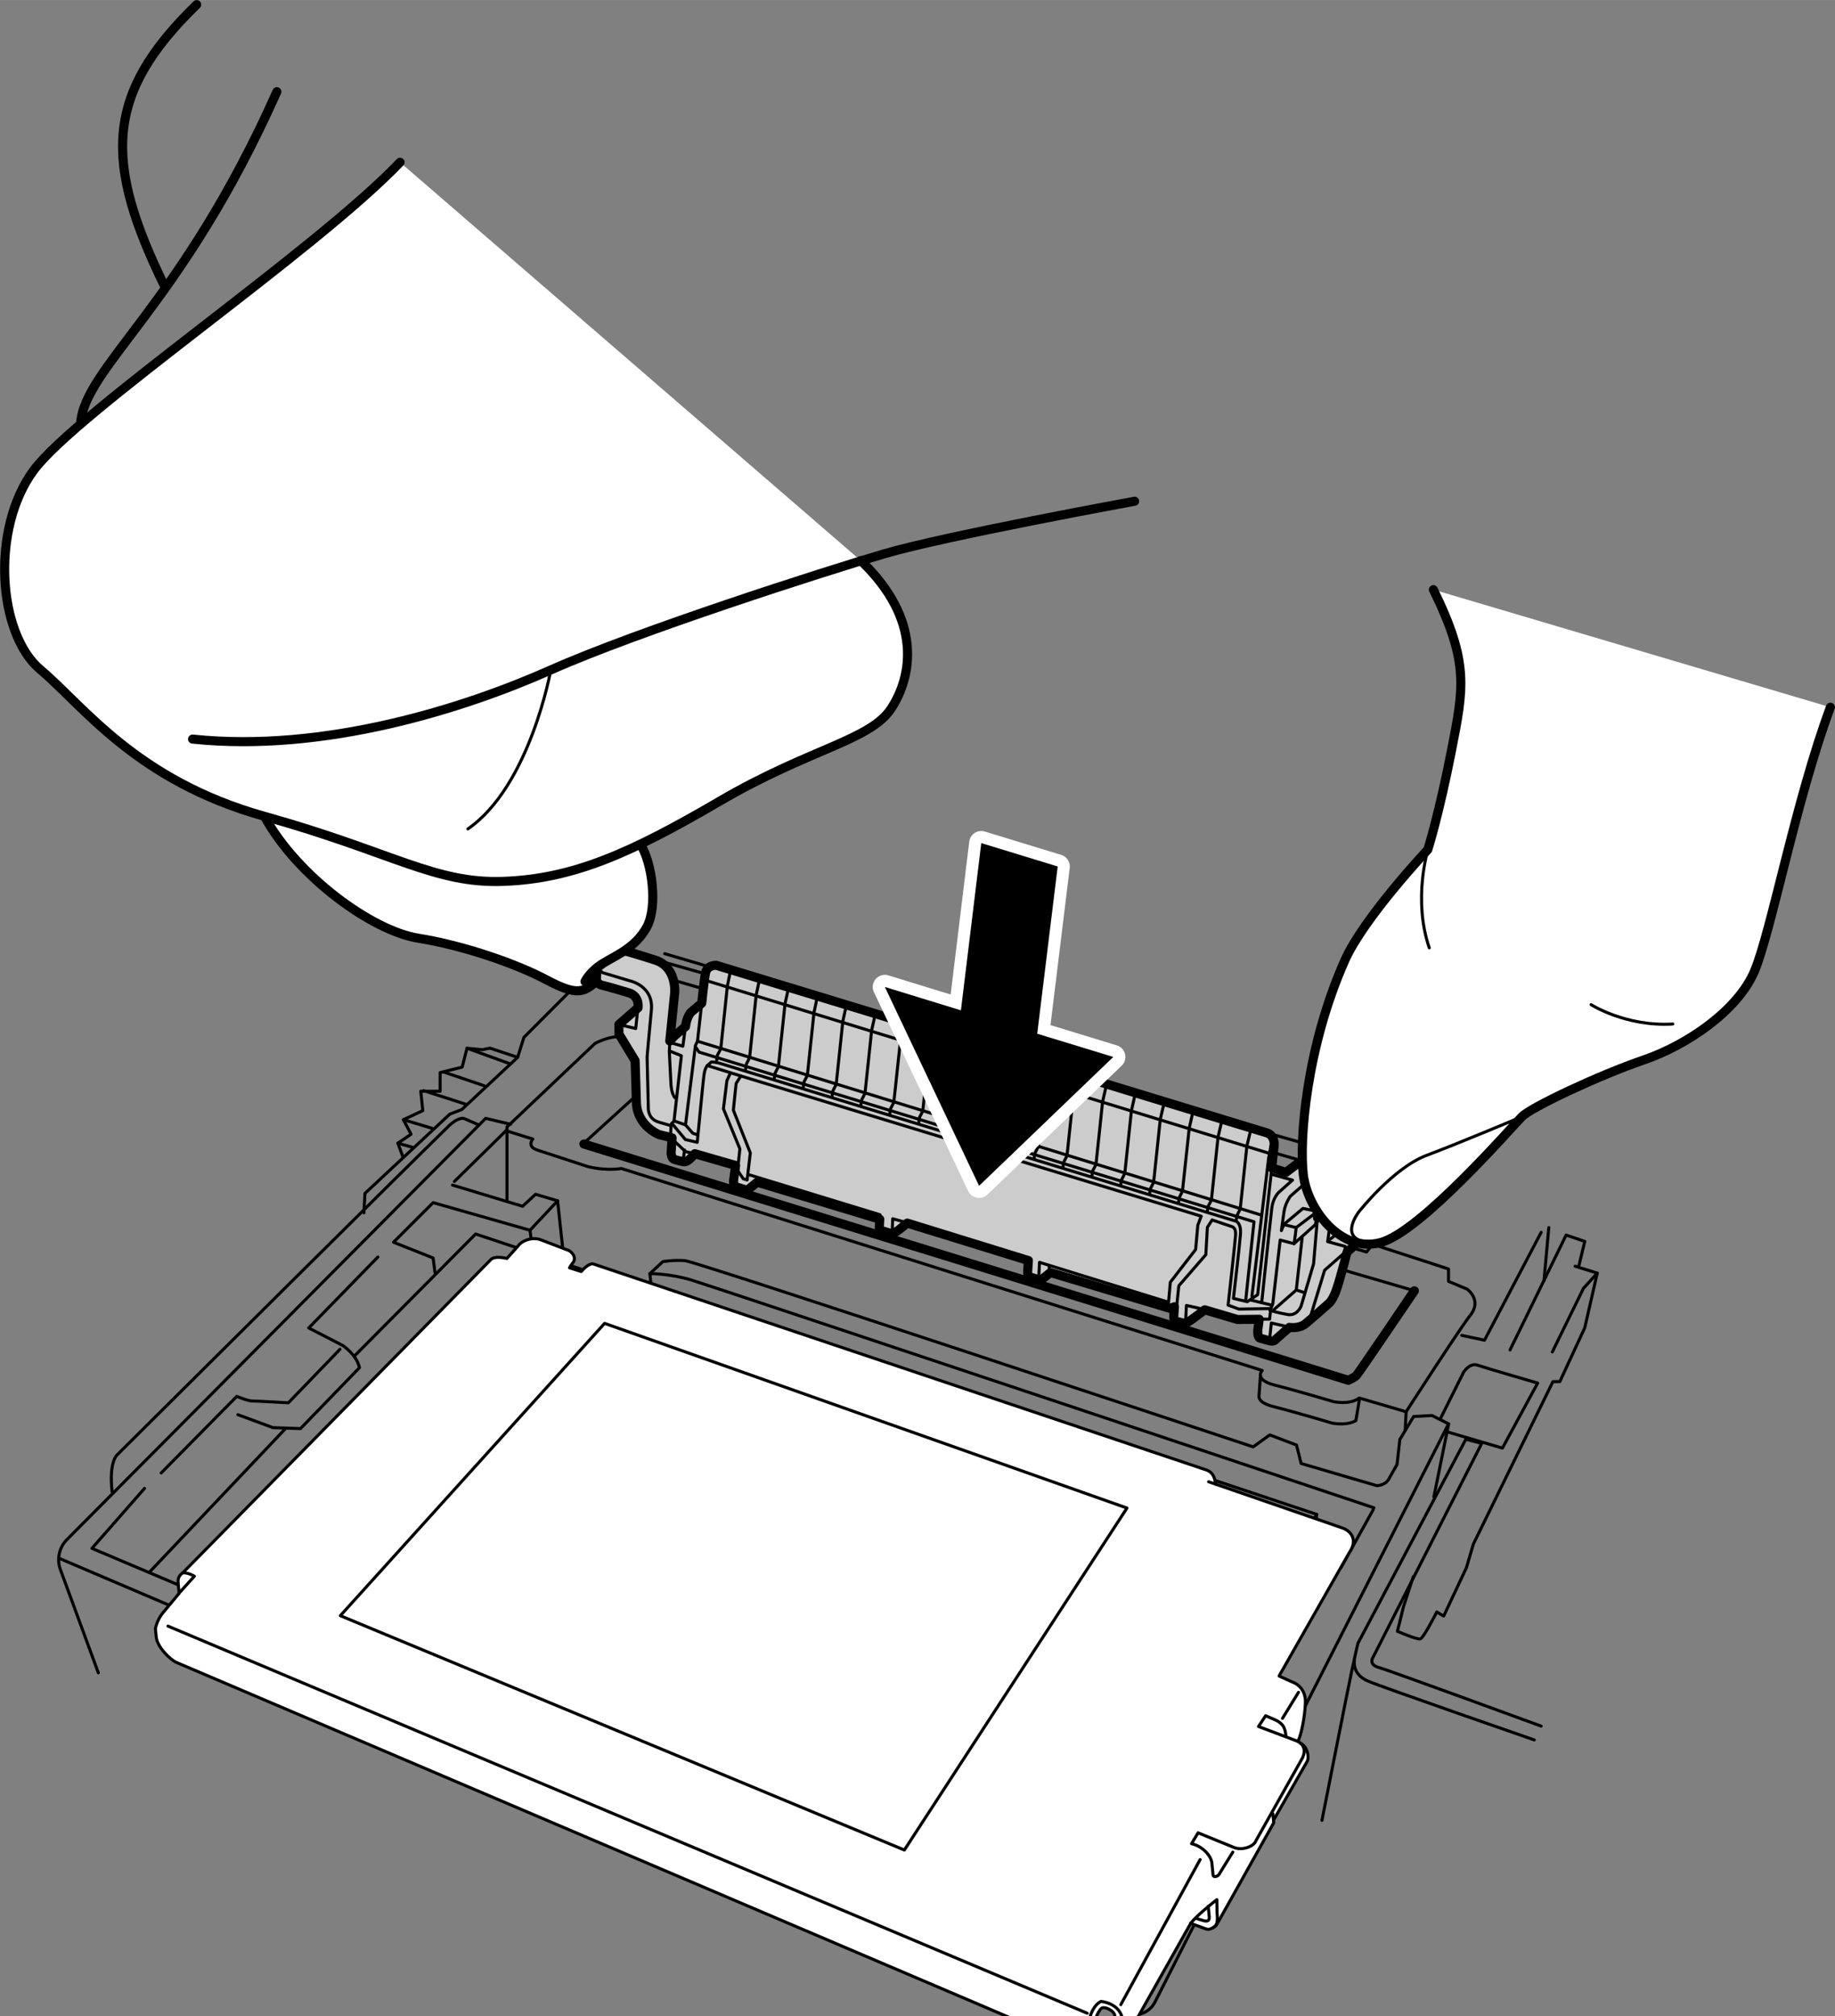
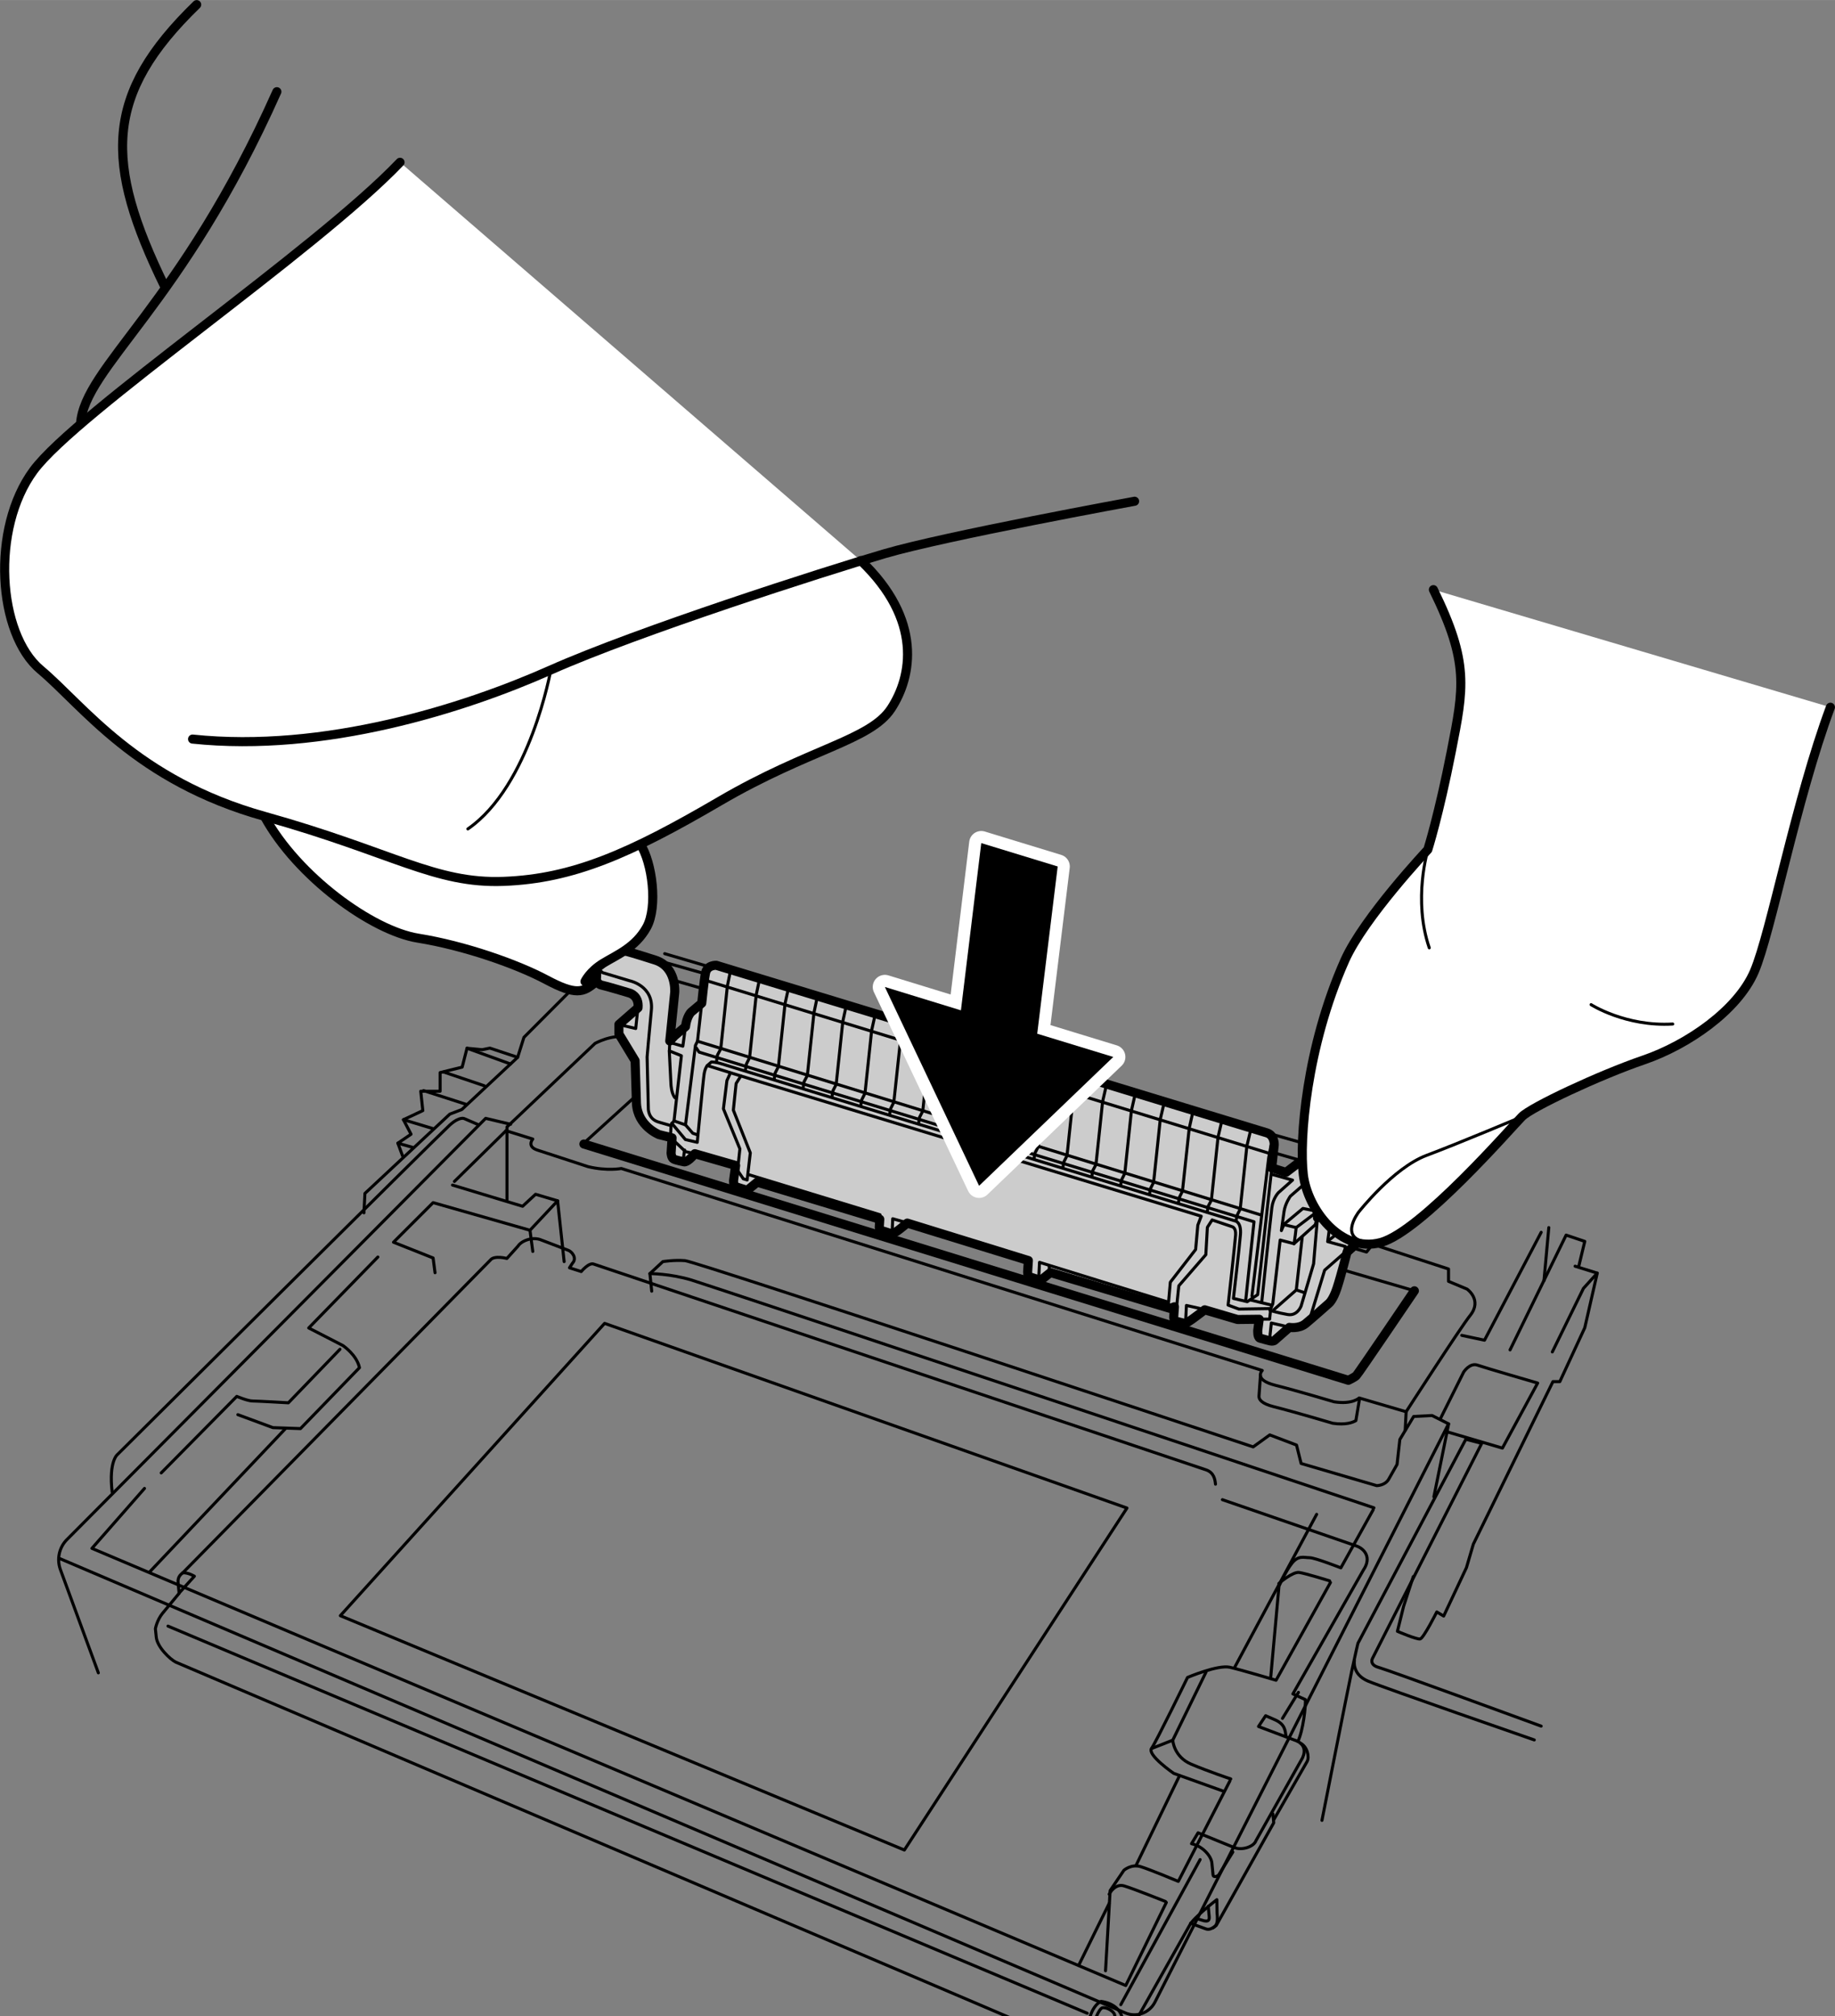
<svg xmlns="http://www.w3.org/2000/svg" width="53.45mm" height="58.74mm" viewBox="0 0 151.51 166.5">
  <rect x="0" y="0" width="151.51" height="166.5" fill="#808080" stroke="none" />
  <defs>
    <style>.cls-1,.cls-2{fill:#fff;}.cls-3,.cls-2,.cls-4,.cls-5,.cls-6{stroke-linecap:round;stroke-linejoin:round;}.cls-3,.cls-2,.cls-5,.cls-6{stroke:#000;}.cls-3,.cls-2,.cls-6{stroke-width:.75px;}.cls-3,.cls-5{fill:none;}.cls-4{stroke:#fff;stroke-width:2px;}.cls-5{stroke-width:.25px;}.cls-6{fill:#ccc;}</style>
  </defs>
  <g id="_イヤー_1">
    <path class="cls-5" d="M42.16,92.84l-2.06-.49L5.53,127.13c-.65,.65-.86,1.63-.54,2.49l3.13,8.52" />
    <polyline class="cls-5" points="37.36 97.86 43.15 99.61 44.22 98.62 46.04 99.16 46.58 104.18" />
    <line class="cls-5" x1="37.52" y1="97.56" x2="41.78" y2="93.37" />
    <polyline class="cls-5" points="35.92 105.1 35.76 103.88 32.49 102.58 35.76 99.31 43.76 101.59 46.04 99.16" />
    <path class="cls-5" d="M31.2,103.8l-5.71,5.86,2.82,1.45s1.14,.76,1.37,1.83l-4.87,5.03-2.28-.08-2.89-1.07" />
    <path class="cls-5" d="M28.07,111.42l-4.26,4.42s-2.59-.15-2.97-.15-1.29-.38-1.29-.38l-6.24,6.32" />
    <polyline class="cls-5" points="11.93 122.91 7.59 127.86 92.95 163.96 96.3 157.1" />
    <path class="cls-5" d="M91.28,162.74l.38-6.62,1.14-1.68s.61-.53,1.37-.3,3.12,1.22,3.12,1.22l4.26-8.3" />
    <path class="cls-5" d="M100.95,147.89l-4.04-1.45s-2.21-1.52-1.83-2.06,2.97-5.86,2.97-5.86c0,0,2.51-1.07,3.5-.84s3.81,1.07,3.81,1.07l4.49-8.07" />
    <polyline class="cls-5" points="95.08 144.39 96.83 143.7 99.58 138.07" />
    <path class="cls-5" d="M96.83,143.7s.08,1.37,1.52,1.98,3.27,1.22,3.27,1.22" />
    <path class="cls-5" d="M91.58,156.42s.46-.91,1.22-.69,3.43,1.29,3.43,1.29" />
    <path class="cls-5" d="M104.91,138.6l.69-7.61s.53-1.22,1.07-1.9,.99-.46,1.45-.46,2.59,.84,2.59,.84l2.67-4.8" />
    <path class="cls-5" d="M105.59,130.76s1.14-.99,1.68-.91,2.51,.69,2.51,.69" />
    <line class="cls-5" x1="12.39" y1="129.77" x2="23.58" y2="117.96" />
-     <polyline class="cls-5" points="29.29 111.95 39.27 101.9 108.71 125.05 108.41 128.55" />
    <line class="cls-5" x1="108.71" y1="125.05" x2="101.94" y2="137.69" />
    <line class="cls-5" x1="97.37" y1="146.67" x2="93.79" y2="154.06" />
    <line class="cls-5" x1="91.58" y1="157.18" x2="89.07" y2="162.28" />
    <line class="cls-5" x1="43.76" y1="101.59" x2="43.99" y2="103.34" />
    <path class="cls-5" d="M119.6,117.58l-24.24,47.75c-.46,.9-1.53,1.29-2.45,.89L4.93,128.7" />
    <path class="cls-5" d="M53.81,106.62l-.15-1.45,1.07-.99s.91-.15,1.83-.08,46.91,15.38,46.91,15.38l1.37-.99,2.21,.84,.38,1.52,6.24,1.83s.69,0,.99-.53,.69-1.22,.69-1.22l.23-2.06,1.14-1.9,1.52-.08,1.37,.69-1.22,6.02" />
    <path class="cls-5" d="M53.66,105.17s1.68,0,3.43,.53,56.35,18.81,56.35,18.81" />
    <path class="cls-5" d="M41.86,99.08v-6.02l7.27-6.9s1.4-.77,2.55-.51,3.06,.64,3.06,.64l.51-.64,6.26,1.91v.64l51.32,15.19,.51-.64,6.26,2.04v1.02l1.53,.64s1.28,.89,.26,2.17c-.79,.98-5.28,7.94-5.28,7.94" />
    <path class="cls-5" d="M41.78,93.37l2.21,.69s-.53,.61,.38,.91,4.19,1.37,4.19,1.37c1.6,.38,2.74,.15,2.74,.15l52.92,16.68s-.76,.76,1.07,1.22,4.87,1.37,4.87,1.37c1.52,.23,2.06-.32,2.06-.32l3.88,1.14-.08,1.54" />
    <path class="cls-5" d="M112.23,115.64l-.28,1.67c-.25,.15-.83,.38-1.91,.22,0,0-3.05-.91-4.87-1.37-1.01-.25-1.23-.6-1.22-.86l.12-1.71" />
    <polyline class="cls-5" points="120.69 110.27 122.57 110.67 127.25 101.76" />
    <polyline class="cls-5" points="130.34 104.62 130.85 102.51 129.31 101.99 124.68 111.47" />
    <line class="cls-5" x1="127.88" y1="101.37" x2="127.48" y2="105.76" />
    <path class="cls-5" d="M130.05,104.56l1.83,.57-1.03,4.51-2.06,4.45h-.57l-6.57,13.42-.57,1.94-1.88,4-.57-.34s-1.09,2.17-1.37,2.23-1.88-.63-1.88-.63l.51-2.06,.8-2.46" />
    <path class="cls-5" d="M127.25,142.54s-12.62-4.63-13.42-4.85-.51-.74-.51-.74l9.02-17.76-1.31-.34-8.91,16.85s-.17,.69-.51,2.28-2.46,12.34-2.46,12.34" />
    <path class="cls-5" d="M111.83,137.12s-.23,1.14,1.14,1.71,13.71,4.85,13.71,4.85" />
    <path class="cls-5" d="M119.6,118.27l4.45,1.31,2.91-5.37s-4.34-1.26-4.97-1.48-1.14,.57-1.14,.57l-1.88,3.77" />
    <polyline class="cls-5" points="128.17 111.64 130.74 106.39 131.88 105.13" />
    <path class="cls-5" d="M39.42,92.84l-1.07-.46s-.38-.23-1.22,.53-27.41,27.18-27.41,27.18c0,0-.76,.53-.46,3.12" />
    <polyline class="cls-5" points="30.05 100.15 30.13 98.55 37.14 92 38.13 91.62 42.74 87.31 43.26 85.66 47.08 81.83" />
    <polyline class="cls-5" points="33.25 95.48 32.85 94.4 33.94 93.66 33.31 92.46 34.91 91.71 34.74 90.11 36.34 90.11 36.34 88.57 38.16 88.12 38.56 86.56 39.81 86.68 40.45 86.55 42.74 87.31" />
    <line class="cls-5" x1="32.85" y1="94.4" x2="34.05" y2="94.74" />
    <line class="cls-5" x1="33.31" y1="92.46" x2="35.76" y2="93.2" />
    <line class="cls-5" x1="34.97" y1="90.06" x2="38.51" y2="91.2" />
    <line class="cls-5" x1="36.62" y1="88.52" x2="39.99" y2="89.66" />
    <polyline class="cls-5" points="116.79 106.59 54.74 88.46 48.37 94.25" />
    <path class="cls-3" d="M48.21,94.47l63.12,19.51s.49-.23,.65-.38,4.8-7.01,4.8-7.01" />
    <path class="cls-5" d="M54.88,78.75l13.71,4.04s.38,.3,.61,.76" />
    <line class="cls-5" x1="54.5" y1="79.36" x2="110.16" y2="95.12" />
    <line class="cls-5" x1="54.34" y1="80.58" x2="109.7" y2="96.49" />
    <line class="cls-5" x1="38.56" y1="86.56" x2="42.15" y2="87.86" />
    <g>
-       <path class="cls-1" d="M110.8,126.16l-10.45-3.6c-.03-.39-.12-.96-.77-1.18l-50.55-16.99c-.4-.18-1.05,.61-1.05,.61l-.97-.31,.24-.37c.42-.44-.06-1-.38-1.09l-2.15-.82c-.78-.36-1.72,.08-1.96,.49l-.92,1.02s-1.04-.29-1.36,.13l-25.4,25.83c-.44,.31-.41,.63-.38,.9l.08,.78-1.38,1.65c-.29,.36-.45,.77-.52,1.03-.04,.15-.06,.25-.06,.25l.06,.68c.09,.84,1.14,1.83,1.6,2.07l74.15,31.61c.45,.21,.95,.15,1.28-.14,.13-.11,.23-.25,.3-.43l.13-.28-.08-.83s.41-1.36,.78-1.39c.36-.04,.94,.31,.97,.62l.13,1.31,.65,.29s.33,0,.54-.39l4.87-8.63s.06-.1,.1-.16l1.2,.44c.23,.1,.42,.06,.62-.06,.09-.05,.19-.12,.3-.2l4.75-8.48-.02-.22,2.78-4.86c.19-.37,.02-1.22-.57-1.51h0c-.06-.05-.13-.09-.2-.13,.42-.94,.66-2.93,.62-3.46-.03-.54-.32-1.2-1.13-1.48l-1.03-.46,5.82-10.23c.72-1.05,.07-1.79-.64-2.01Z" />
      <path class="cls-5" d="M98.3,158.82l1.2,.44c.34,.15,.57-.01,.92-.26l4.75-8.48-.07-.73" />
      <path class="cls-5" d="M99.76,157.42l.08,.84c.04,.4-.18,.4-.41,.36l-.7-.21" />
      <path class="cls-5" d="M101.79,152.94l-1.15,1.86c-.11,.17-.46,.24-.48,.05l-.1-1.02c-.06-.57-.76-1.38-1.68-1.58l.54-.9,2.92,1.19c.68,.31,1.69-.04,1.86-.54l3.85-6.85c.28-.62,.1-1.12-.46-1.38l-3.18-1.2,.59-.89,.78,.34c.81,.37,.83,.83,.91,1.41" />
      <path class="cls-5" d="M107.36,143.94c.59,.29,.76,1.14,.57,1.51l-2.78,4.86" />
-       <path class="cls-5" d="M107.16,143.81c.44-.91,.66-2.92,.62-3.46s-.33-1.2-1.14-1.48l-1.03-.47,5.82-10.23c.72-1.05,.07-1.79-.64-2.01l-11-3.8" />
+       <path class="cls-5" d="M107.16,143.81c.44-.91,.66-2.92,.62-3.46l-1.03-.47,5.82-10.23c.72-1.05,.07-1.79-.64-2.01l-11-3.8" />
      <path class="cls-5" d="M100.36,122.56c-.04-.39-.13-.96-.77-1.18l-50.55-16.99c-.4-.18-1.05,.61-1.05,.61l-.97-.31,.24-.37c.42-.44-.06-1-.38-1.09l-2.15-.82c-.78-.35-1.72,.09-1.96,.49l-.92,1.02s-1.04-.28-1.36,.13l-25.4,25.83c-.43,.31-.4,.63-.38,.9l.08,.79-1.37,1.65c-.47,.58-.59,1.28-.59,1.28l.07,.68c.08,.84,1.14,1.83,1.6,2.07l74.15,31.61c.63,.29,1.34,.06,1.58-.57l.13-.28-.08-.83s.42-1.36,.78-1.39,.94,.31,.98,.63l.13,1.3,.64,.29s.33,.01,.55-.39l4.86-8.63c.28-.61,2.25-2.12,2.25-2.12l.02,1.11c.07,.71,0,1.03-.35,1.23" />
      <path class="cls-5" d="M15.08,129.88c.45-.04,.97,.28,.97,.28l-1.27,1.4" />
      <line class="cls-5" x1="13.87" y1="134.28" x2="89.77" y2="166.25" />
      <line class="cls-5" x1="92.54" y1="165.54" x2="99.09" y2="153.56" />
      <path class="cls-5" d="M89.91,168.72s.01-.95-.03-1.43,.32-1.69,1.03-2.02c.93,.13,1.58,.62,1.75,1.37l.12,1.26" />
      <line class="cls-5" x1="105.89" y1="141.9" x2="107.21" y2="139.75" />
      <polygon class="cls-5" points="93.05 124.53 74.67 152.77 28.1 133.42 49.92 109.28 93.05 124.53" />
    </g>
  </g>
  <g id="_イヤー_2">
    <g>
      <g>
        <path class="cls-6" d="M51.07,78.45l-1.78,1.49-.05,1.02s.15,.34,.44,.39,2.29,.65,2.29,.65c0,0,.81,.2,.71,1.22l-1.58,1.38v.78l1.34,2.21,.11,3.53c.1,1.88,1.86,2.57,1.86,2.57l1.08,.27-.08,1.26s.02,.39,.21,.49,.86,.23,.86,.23c0,0,.26,.1,.89-.67l3.37,.97-.17,1.23s-.02,.42,.11,.49,1.02,.33,1.02,.33l.82-.67,10.12,3.06-.04,.65s.01,.26,.17,.29,.86,.27,.86,.27c0,0,.25-.1,.43-.22s.85-.67,.85-.67l10,3.09-.06,.91s-.02,.42,.17,.45,.57,.2,.73,.2,.31-.03,.31-.03l.67-.54,9.87,2.96,.37-.13-.06,.84s-.02,.29,.23,.36,.67,.17,.67,.17c0,0,.12-.03,.31-.13s1.35-.99,1.35-.99l2.71,.8,1.79-.02-.12,.91s-.04,.58,.18,.65,.86,.23,.86,.23c.32,.07,.44-.13,.44-.13l1.13-.99s.79,.14,1.34-.31,1.92-1.67,1.92-1.67c0,0,.34-.26,.67-1.26s.83-2.97,.83-2.97l1.73-1.57v-.52l-1.29-.4,.07-.68,1.59,.4,.66,.04,1.61-1.38,.03-.94-.17-.29-2.48-.7s-.83-.33-1.68,.44-1.71,1.41-1.71,1.41c-.46,.35-.8,1.35-.8,1.35l.53-4.11-2-.5-1.13,.86-1.18-.37,.21-1.91s.03-.78-.6-.98-45.47-13.84-45.47-13.84c0,0-.76-.04-.89,.64s-.31,2.49-.31,2.49l-.88,.74s-.36,.35-.46,1.19l-.91,.77-.39,.42,.41-4.01s.17-2.1-1.61-2.67-2.29-.7-2.29-.7l-.73-.14Z" />
        <path class="cls-5" d="M49.29,79.94l.47,.38,2.23,.67s2,.4,1.79,2.44c-.2,2.04-.35,3.85-.35,3.85l.1,4.21s-.06,.91,.86,1.17,1.02,.3,1.02,.3l.06-.19,.18-.19,.61-5.4-.99-.4,.03-.81" />
        <polyline class="cls-5" points="55.33 86.09 56.38 86.39 56.6 84.77" />
        <path class="cls-5" d="M55.26,86.77l.14,2.78s.03,.74,.33,1.1" />
        <polyline class="cls-5" points="51.09 84.6 52.49 84.93 52.67 83.22" />
        <polyline class="cls-5" points="57.94 82.84 57.59 85.98 57.42 86.33 56.6 92.89 55.65 92.56" />
        <polyline class="cls-5" points="56.6 92.89 57.2 93.58 57.58 93.71" />
        <path class="cls-5" d="M55.47,92.76l1.12,1.34,.98,.23s.49-5.17,.57-5.66,.26-.68,.26-.68l.33-.29s.31-.03,.92,.17,42.29,12.94,42.29,12.94c0,0,.57,.04,.48,1.14s-.58,5.27-.58,5.27l1.14,.27,.86-.58,1.17-10.48" />
        <polyline class="cls-5" points="55.41 92.95 55.35 93.92 56.6 95.1 57.36 95.26" />
        <path class="cls-5" d="M56.53,94.97c-.16,.81-.06,.97-.06,.97" />
        <line class="cls-5" x1="57.59" y1="85.98" x2="104.15" y2="100.34" />
        <path class="cls-5" d="M105.03,96.98l1.69,.47-1.16,1.03s-.45,.45-.55,1.26-.83,7.76-.83,7.76" />
        <path class="cls-5" d="M109.19,96.47l-2.65,2.31s-.42,.58-.52,1.26-.22,1.58-.22,1.58c0,0,.17-.48,.32-.61s1.46-1.22,1.46-1.22l1.2,.24-.1,.78-.08,.32-1.76,1.57-1.14-.3-.61,5.27-.17,.39-.09,.87h-.85" />
        <line class="cls-5" x1="103.29" y1="107.36" x2="104.94" y2="107.76" />
        <line class="cls-5" x1="107" y1="106.55" x2="105.18" y2="108.15" />
        <polyline class="cls-5" points="107.52 102.15 107.03 106.52 107.64 106.72" />
        <path class="cls-5" d="M108.78,100.54l-.32,3.82-1.03,3.49s-.31,.84-1.11,.7-1.46-.34-1.46-.34" />
        <path class="cls-5" d="M111.73,100.21l-.95-.23s-.79-.17-.94,.93-.22,1.62-.22,1.62l1.46,.4-.07,.52-1.64,1.44-1.26,4.13" />
        <line class="cls-5" x1="109.74" y1="102.4" x2="111.66" y2="100.89" />
        <path class="cls-5" d="M109.7,99.13s.52-.32,1.35-.12,2.36,.7,2.36,.7h.63l1.55-1.28" />
        <path class="cls-5" d="M106.46,109.59l-1.49-.34-.09,.84s-.1,.58,.18,.58" />
        <polyline class="cls-5" points="106.85 102.7 106.95 101.98 107.02 101.37 108.79 100.03" />
        <line class="cls-5" x1="106.07" y1="101.14" x2="107.02" y2="101.37" />
        <polyline class="cls-5" points="60.31 88.59 60.02 89.23 59.73 91.56 61.09 94.87 60.9 96.65 61.37 97.34 61.69 97.44 61.95 95.2 60.55 91.67 60.78 89.47 61.17 88.85 99.18 100.43 98.9 101.17 98.72 103.18 96.63 105.88 96.45 107.92" />
        <line class="cls-5" x1="58.4" y1="87.99" x2="61.17" y2="88.85" />
        <polyline class="cls-5" points="61.89 97.02 72.66 100.31 72.64 100.67" />
        <polyline class="cls-5" points="74.92 100.98 73.71 100.64 73.66 101.74" />
        <polyline class="cls-5" points="85.76 105.63 85.83 104.24 96.47 107.53" />
        <line class="cls-5" x1="86.65" y1="105.02" x2="86.63" y2="104.57" />
        <path class="cls-5" d="M96.8,107.92l.37-.19,.16-1.55,2.23-2.57,.13-2.26,.39-.61,1.66,.56s.32,.07,.28,.68-.62,5.79-.62,5.79l.89,.33,2.64-.04" />
        <polyline class="cls-5" points="97.89 109.16 97.96 107.8 99.48 108.14" />
        <polyline class="cls-5" points="102.85 107.42 103.54 100.89 57.72 86.88 57.49 86.53" />
      </g>
      <line class="cls-5" x1="58.31" y1="80.97" x2="104.77" y2="95.23" />
      <path class="cls-5" d="M104.61,93.55s.48,.33,.35,.97-.21,1.1-.21,1.1l-1.38,11.41" />
      <g>
        <polyline class="cls-5" points="103.28 93.25 102.95 94.64 102.4 99.84 102.14 100.36 102.06 100.81" />
        <polyline class="cls-5" points="100.89 92.52 100.57 93.9 100.02 99.11 99.75 99.62 99.68 100.08" />
        <polyline class="cls-5" points="98.5 91.79 98.19 93.17 97.63 98.37 97.37 98.89 97.29 99.34" />
        <polyline class="cls-5" points="96.12 91.06 95.8 92.43 95.25 97.64 94.99 98.15 94.91 98.61" />
        <polyline class="cls-5" points="93.73 90.34 93.42 91.7 92.87 96.9 92.61 97.42 92.53 97.87" />
        <polyline class="cls-5" points="91.35 89.61 91.04 90.96 90.49 96.17 90.22 96.68 90.15 97.13" />
        <polyline class="cls-5" points="88.96 88.88 88.65 90.23 88.1 95.43 87.84 95.95 87.76 96.4" />
        <polyline class="cls-5" points="86.57 88.15 86.27 89.49 85.72 94.7 85.46 95.21 85.38 95.66" />
        <polyline class="cls-5" points="84.19 87.42 83.89 88.75 83.34 93.96 83.07 94.48 83 94.93" />
        <polyline class="cls-5" points="81.8 86.7 81.51 88.02 80.95 93.23 80.69 93.74 80.61 94.19" />
        <polyline class="cls-5" points="79.41 85.97 79.12 87.28 78.57 92.49 78.31 93.01 78.23 93.46" />
        <polyline class="cls-5" points="77.03 85.24 76.74 86.55 76.19 91.75 75.92 92.27 75.85 92.72" />
        <polyline class="cls-5" points="74.64 84.51 74.36 85.81 73.8 91.02 73.54 91.54 73.46 91.99" />
        <polyline class="cls-5" points="72.26 83.78 71.97 85.08 71.42 90.28 71.16 90.8 71.08 91.25" />
        <polyline class="cls-5" points="69.87 83.05 69.59 84.34 69.04 89.55 68.78 90.06 68.7 90.52" />
        <polyline class="cls-5" points="67.48 82.33 67.21 83.61 66.66 88.81 66.39 89.33 66.32 89.78" />
        <polyline class="cls-5" points="65.1 81.6 64.82 82.87 64.27 88.08 64.01 88.59 63.93 89.05" />
        <polyline class="cls-5" points="62.71 80.87 62.44 82.14 61.89 87.34 61.63 87.86 61.55 88.31" />
        <polyline class="cls-5" points="60.32 80.14 60.06 81.4 59.51 86.61 59.24 87.12 59.17 87.58" />
      </g>
    </g>
  </g>
  <g id="_イヤー_5">
    <g>
      <path class="cls-2" d="M118.35,48.69c2.97,6.05,2.51,8.11,1.48,13.36-1.03,5.25-1.94,8.11-1.94,8.11,0,0-5.28,5.61-6.85,9.14-3.2,7.2-3.77,14.85-3.43,17.7s3.08,6.51,6.4,5.6,10.85-9.59,11.65-10.39,6.4-3.43,10.05-4.68,7.77-4.11,9.14-7.31,3.43-14.16,6.28-21.82" />
      <path class="cls-5" d="M125.66,92.21s-5.14,2.17-7.88,3.2-5.6,4.68-5.6,4.68c0,0-1.94,2.51,1.26,2.51" />
      <path class="cls-5" d="M131.37,82.96s2.86,1.83,6.74,1.6" />
      <path class="cls-5" d="M117.9,70.16s-1.26,4.11,.11,8.11" />
    </g>
    <g>
      <path class="cls-2" d="M52.87,69.71c.99,1.52,1.45,5.18,.53,6.85s-2.44,2.28-3.58,2.97-1.52,1.52-1.52,1.52l.27-.38,.57,.46c-.99,.84-1.6,1.07-4.04-.23s-6.78-2.82-10.58-3.43-9.98-5.1-12.68-10.05" />
      <path class="cls-2" d="M71.07,46.29c5.14,4.91,4.23,9.59,2.51,12.22s-6.74,3.31-14.16,7.65c-7.42,4.34-12.11,6.4-17.82,6.62s-9.14-2.4-19.76-5.37c-10.62-2.97-14.96-9.14-18.5-12.11s-4.11-11.65-.57-16.45S26.06,20.71,33.03,13.4" />
      <path class="cls-3" d="M22.86,7.57C14.98,25.27,6.99,30.3,6.65,34.98" />
      <path class="cls-3" d="M13.61,23.68C8.59,13.4,8.59,7.8,16.24,.38" />
      <path class="cls-3" d="M15.9,61.03c10.85,1.14,22.39-2.51,29.58-5.71,7.2-3.2,22.5-8.11,27.53-9.59,5.03-1.48,20.67-4.34,20.67-4.34" />
      <path class="cls-5" d="M45.48,55.31s-1.71,9.59-6.85,13.14" />
    </g>
    <g>
      <polygon class="cls-4" points="85.64 85.36 87.33 71.55 81.02 69.62 79.34 83.43 73.06 81.5 80.84 97.92 91.92 87.28 85.64 85.36" />
      <polygon points="85.64 85.36 87.33 71.55 81.02 69.62 79.34 83.43 73.06 81.5 80.84 97.92 91.92 87.28 85.64 85.36" />
    </g>
  </g>
</svg>